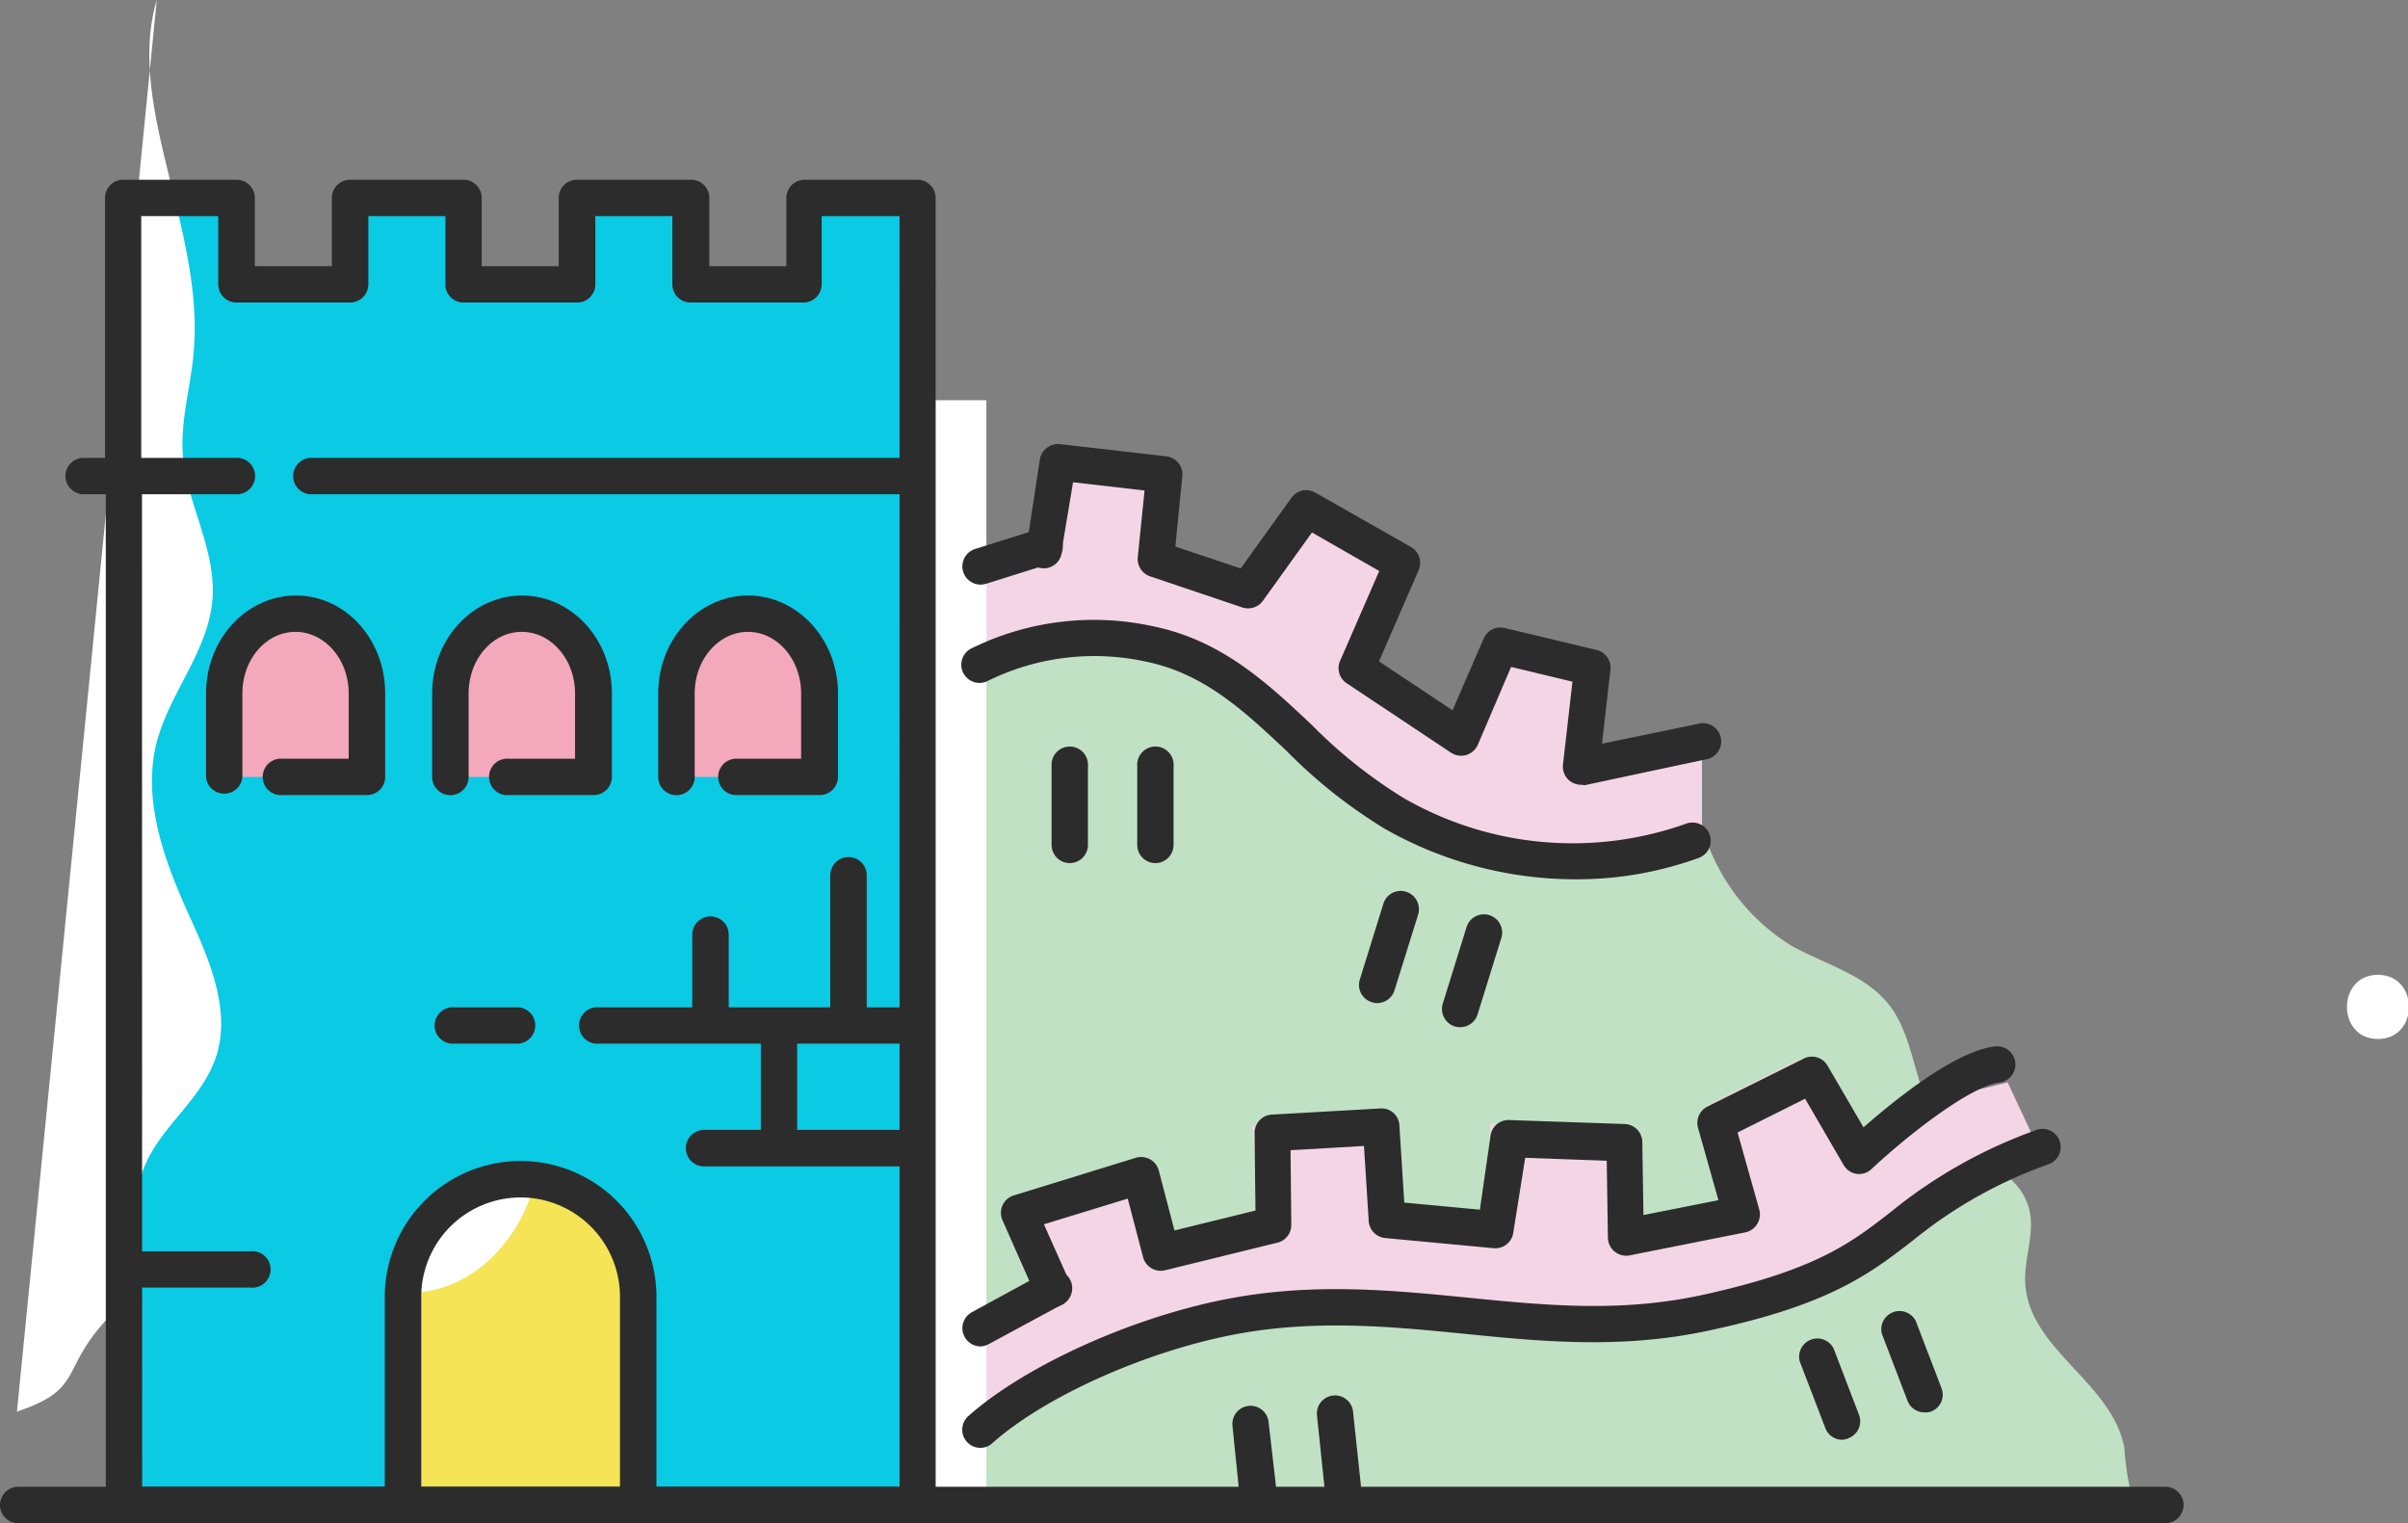
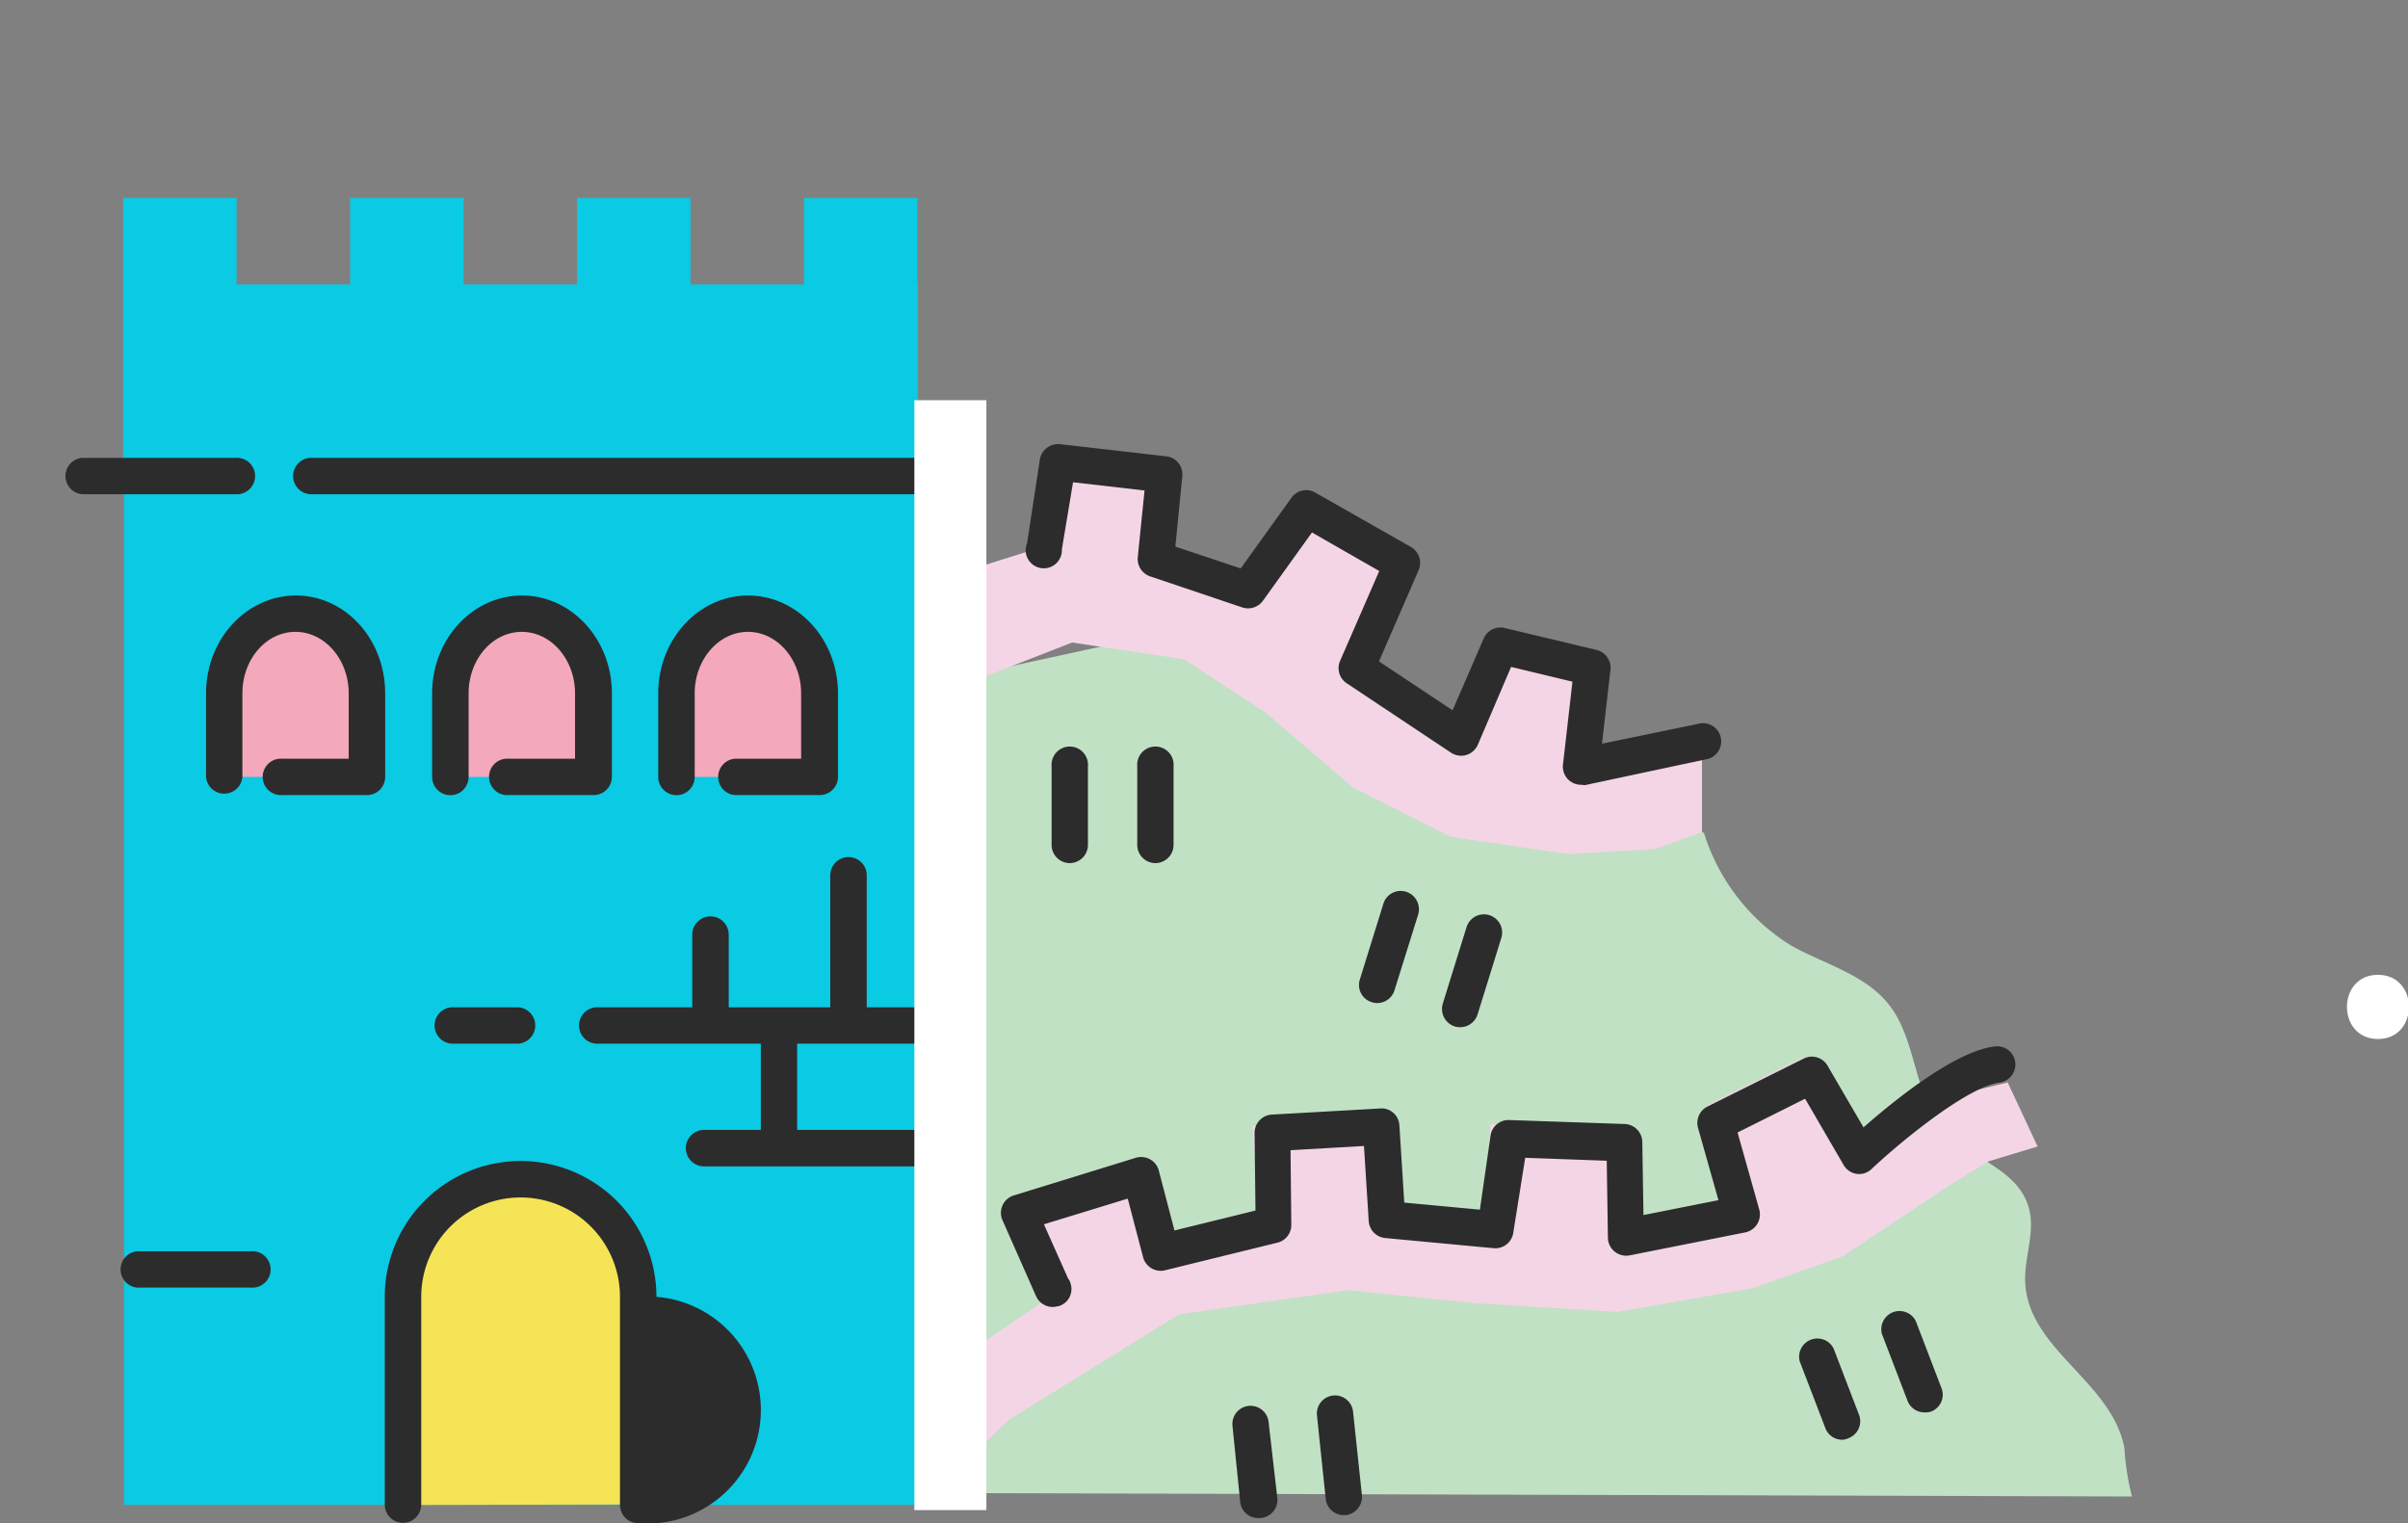
<svg xmlns="http://www.w3.org/2000/svg" t="1763286687304" class="icon" viewBox="0 0 1619 1024" version="1.1" p-id="1721" width="316.211" height="200">
  <rect x="0" y="0" width="1619" height="1024" fill="#808080" stroke="none" />
  <path d="M1433.324 1005.787a174.278 174.278 0 0 1-5.007-32.456c-8.632-44.972-65.43-66.38-66.724-112.215-0.432-15.882 6.387-31.851 2.935-47.216-6.388-28.744-41.002-34.527-59.042-56.366s-17.264-55.848-33.147-78.982-44.972-29.78-68.537-43.16a136.902 136.902 0 0 1-58.179-75.528l-201.727-74.666-76.565-78.205-249.806 54.381-17.868 542.255 833.84 2.417z" fill="#C1E1C4" p-id="1722" />
  <path d="M616.835 191.369v-58.352h-76.306v58.18h-76.305v-58.18h-76.22v58.18h-76.306v-58.18h-76.306v58.18h-76.305v-58.18H82.781V316.79h0.604v694.953h533.71l0.085-614.504V191.37h-0.345z" fill="#0acae4" p-id="1723" />
  <path d="M270.955 1011.743V871.82a80.19 80.19 0 0 1 79.068-80.794 80.19 80.19 0 0 1 79.068 80.794v139.577" fill="#F5E455" p-id="1724" />
-   <path d="M360.036 792.407a105.913 105.913 0 0 1-34.528 57.66 81.83 81.83 0 0 1-57.92 19.163l31.766-61.977zM11.395 948.989c46.526-15.71 27.795-28.399 62.754-64.48a67.501 67.501 0 0 0 14.674-20.199c8.632-20.975 0-46.44 4.92-69.055 7.165-34.527 42.383-53.259 52.223-87.096 8.632-30.297-5.006-62.408-17.868-90.72-16.573-36.254-32.542-77.688-23.133-116.876 8.632-35.132 35.822-62.927 37.98-99.267 1.899-32.887-17.264-62.754-20.026-95.641-1.64-22.616 5.093-44.886 7.164-67.415C138.111 154.856 84.162 71.73 105.395 0z" fill="#FFFFFF" p-id="1725" />
  <path d="M709.972 869.058l-80.363 54.64-5.179 82.952 53.95-52.223 114.372-70.868 113.25-16.228 85.283 8.719 95.987 5.87 90.634-15.797 61.114-21.58 73.371-48.856 24.515-14.933 33.06-10.013-20.113-43.073-25.723 6.3-10.099 0.432-72.594 46.008-29.348-69.4-64.826 32.283 15.02 76.306-77.774 15.451-5.006-76.565-77.342-2.762-4.834 74.234-72.853-6.905-9.322-70.091-73.112 4.143 5.956 69.4-75.529 18.56-5.783-47.735-81.744 25.291 14.933 46.871 0.518-0.172m1.812-502.117l-77.686 24.515-1.123 60.51 0.691 17.436 96.763-37.722 75.184 11.222 54.64 35.65 58.956 50.582 65.516 33.147 79.068 11.566 58.265-3.28 31.851-11.394v-60.768l-80.967 16.746 7.596-66.552-61.804-14.76-26.759 61.717-70.177-46.698 30.643-70.782-64.307-36.599-39.362 54.813-61.804-20.63 5.697-56.971-71.472-8.2-9.409 56.452" fill="#F4D5E6" p-id="1726" />
  <path d="M150.799 522.315v-56.193c0-29.435 21.58-53.518 47.993-53.518 26.414 0 48.08 24.083 48.08 53.518v56.193h-56.97m112.904 0v-56.193c0-29.435 21.58-53.518 47.994-53.518 26.413 0 48.08 24.083 48.08 53.518v56.193H342.08m112.733 0v-56.193c0-29.435 21.666-53.518 48.08-53.518 26.413 0 47.993 24.083 47.993 53.518v56.193h-56.798" fill="#F3A8BC" p-id="1727" />
-   <path d="M158.222 332.241H55.245a12.257 12.257 0 0 1 0-24.428h102.978a12.257 12.257 0 1 1 0 24.428z m454.642 0H210.359a12.257 12.257 0 1 1 0-24.428h402.505a12.257 12.257 0 1 1 0 24.428zM246.873 534.486h-56.97a12.257 12.257 0 1 1 0-24.428h44.54v-43.936c0-22.789-16.055-41.347-35.822-41.347s-35.65 18.558-35.65 41.347v56.193a12.257 12.257 0 0 1-24.428 0v-56.193c0-36.254 27.017-65.775 60.423-65.775s59.991 29.52 59.991 65.775v56.193a12.171 12.171 0 0 1-12.084 12.171z m152.007 0h-56.798a12.257 12.257 0 1 1 0-24.428h44.54v-43.936c0-22.789-16.054-41.347-35.821-41.347s-35.736 18.558-35.736 41.347v56.193a12.257 12.257 0 0 1-24.515 0v-56.193c0-36.254 27.018-65.775 60.423-65.775s60.423 29.52 60.423 65.775v56.193a12.257 12.257 0 0 1-12.516 12.171zM429.091 1024a12.344 12.344 0 0 1-12.257-12.257V871.82a66.81 66.81 0 1 0-133.622 0v139.664a12.257 12.257 0 0 1-24.515 0V871.82a91.325 91.325 0 1 1 182.651 0v139.664A12.344 12.344 0 0 1 429.091 1024z m121.796-489.514h-56.798a12.257 12.257 0 0 1 0-24.428h44.54v-43.936c0-22.789-16.055-41.347-35.736-41.347s-35.822 18.558-35.822 41.347v56.193a12.257 12.257 0 0 1-24.514 0v-56.193c0-36.254 27.104-65.775 60.423-65.775s60.423 29.52 60.423 65.775v56.193a12.257 12.257 0 0 1-12.516 12.171z m66.379 167.113H402.591a12.257 12.257 0 1 1 0-24.428h214.675a12.257 12.257 0 1 1 0 24.428z m-268.624 0h-43.16a12.257 12.257 0 1 1 0-24.428h43.16a12.257 12.257 0 0 1 0 24.428z m268.624 82.521H473.373a12.257 12.257 0 1 1 0-24.515h143.894a12.257 12.257 0 0 1 0 24.515z m-448.6 81.485h-74.32a12.257 12.257 0 1 1 0-24.428h74.32a12.257 12.257 0 1 1 0 24.428z" fill="#2c2c2c" p-id="1728" />
+   <path d="M158.222 332.241H55.245a12.257 12.257 0 0 1 0-24.428h102.978a12.257 12.257 0 1 1 0 24.428z m454.642 0H210.359a12.257 12.257 0 1 1 0-24.428h402.505a12.257 12.257 0 1 1 0 24.428zM246.873 534.486h-56.97a12.257 12.257 0 1 1 0-24.428h44.54v-43.936c0-22.789-16.055-41.347-35.822-41.347s-35.65 18.558-35.65 41.347v56.193a12.257 12.257 0 0 1-24.428 0v-56.193c0-36.254 27.017-65.775 60.423-65.775s59.991 29.52 59.991 65.775v56.193a12.171 12.171 0 0 1-12.084 12.171z m152.007 0h-56.798a12.257 12.257 0 1 1 0-24.428h44.54v-43.936c0-22.789-16.054-41.347-35.821-41.347s-35.736 18.558-35.736 41.347v56.193a12.257 12.257 0 0 1-24.515 0v-56.193c0-36.254 27.018-65.775 60.423-65.775s60.423 29.52 60.423 65.775v56.193a12.257 12.257 0 0 1-12.516 12.171zM429.091 1024a12.344 12.344 0 0 1-12.257-12.257V871.82a66.81 66.81 0 1 0-133.622 0v139.664a12.257 12.257 0 0 1-24.515 0V871.82a91.325 91.325 0 1 1 182.651 0A12.344 12.344 0 0 1 429.091 1024z m121.796-489.514h-56.798a12.257 12.257 0 0 1 0-24.428h44.54v-43.936c0-22.789-16.055-41.347-35.736-41.347s-35.822 18.558-35.822 41.347v56.193a12.257 12.257 0 0 1-24.514 0v-56.193c0-36.254 27.104-65.775 60.423-65.775s60.423 29.52 60.423 65.775v56.193a12.257 12.257 0 0 1-12.516 12.171z m66.379 167.113H402.591a12.257 12.257 0 1 1 0-24.428h214.675a12.257 12.257 0 1 1 0 24.428z m-268.624 0h-43.16a12.257 12.257 0 1 1 0-24.428h43.16a12.257 12.257 0 0 1 0 24.428z m268.624 82.521H473.373a12.257 12.257 0 1 1 0-24.515h143.894a12.257 12.257 0 0 1 0 24.515z m-448.6 81.485h-74.32a12.257 12.257 0 1 1 0-24.428h74.32a12.257 12.257 0 1 1 0 24.428z" fill="#2c2c2c" p-id="1728" />
  <path d="M523.697 778.596a12.171 12.171 0 0 1-12.17-12.258v-71.472a12.257 12.257 0 1 1 24.427 0v71.472a12.171 12.171 0 0 1-12.257 12.258z m-46.008-86.233a12.257 12.257 0 0 1-12.257-12.257v-51.791a12.257 12.257 0 1 1 24.515 0v51.79a12.257 12.257 0 0 1-12.258 12.258z m92.793 0a12.257 12.257 0 0 1-12.257-12.257v-91.67a12.257 12.257 0 0 1 24.514 0v91.67a12.257 12.257 0 0 1-12.257 12.257z m148.814-112.128a12.257 12.257 0 0 1-12.258-12.257V515.15a12.257 12.257 0 1 1 24.429 0v52.827a12.257 12.257 0 0 1-12.171 12.257z m57.574 0a12.257 12.257 0 0 1-12.257-12.257V515.15a12.257 12.257 0 1 1 24.428 0v52.827a12.257 12.257 0 0 1-12.17 12.257z m69.055 440.312a12.171 12.171 0 0 1-12.084-10.79l-5.18-51.1a12.171 12.171 0 1 1 24.256-2.763l5.87 51.015a12.257 12.257 0 0 1-10.704 13.552z m57.575-1.985a12.171 12.171 0 0 1-12.171-10.963l-5.87-56.02a12.171 12.171 0 1 1 24.256-2.59l5.956 56.107a12.344 12.344 0 0 1-10.876 13.466z m22.443-344.24a10.617 10.617 0 0 1-3.626-0.604 12.085 12.085 0 0 1-8.027-15.278l15.796-50.842a12.171 12.171 0 0 1 15.279-8.114 12.344 12.344 0 0 1 8.114 15.365l-15.883 50.842a12.171 12.171 0 0 1-11.653 8.632z m55.848 16.228a14.243 14.243 0 0 1-3.712-0.517 12.344 12.344 0 0 1-8.027-15.365l15.796-50.842a12.257 12.257 0 1 1 23.392 7.25l-15.796 50.843a12.257 12.257 0 0 1-11.653 8.631z m256.885 277.343a12.085 12.085 0 0 1-11.394-7.769l-17.264-44.972a12.257 12.257 0 0 1 22.788-8.632l17.264 45.059a12.171 12.171 0 0 1-7.078 15.192 11.394 11.394 0 0 1-4.316 1.122z m55.244-18.386a12.171 12.171 0 0 1-11.394-7.769l-17.264-45.058a12.257 12.257 0 0 1 22.788-8.632l17.264 45.058a12.085 12.085 0 0 1-6.906 15.797 11.826 11.826 0 0 1-4.488 0.604z" fill="#2c2c2c" p-id="1729" />
  <path d="M614.764 269.056h48.424v746.14h-48.424z m984.034 429.436c27.795 0 27.795-43.16 0-43.16s-27.795 43.16 0 43.16z" fill="#FFFFFF" p-id="1730" />
-   <path d="M617.093 1024H83.385a12.257 12.257 0 0 1-12.257-12.257v-691.5a11.135 11.135 0 0 1-0.518-3.453V133.017a12.171 12.171 0 0 1 12.17-12.17h76.307a12.257 12.257 0 0 1 12.257 12.17v45.922h51.791v-45.922a12.257 12.257 0 0 1 12.257-12.17h76.306a12.171 12.171 0 0 1 12.171 12.17v45.922h51.791v-45.922a12.171 12.171 0 0 1 12.776-12.17h76.22a12.171 12.171 0 0 1 12.256 12.17v45.922h51.792v-45.922a12.257 12.257 0 0 1 11.825-12.17h76.306a12.257 12.257 0 0 1 12.257 12.17v55.244a18.04 18.04 0 0 1 0 3.108v820.028A12.257 12.257 0 0 1 617.093 1024zM95.555 999.485h509.28V194.304a10.962 10.962 0 0 1 0-2.935v-46.094H552.441v45.921a12.257 12.257 0 0 1-12.257 12.171h-75.96a12.171 12.171 0 0 1-12.171-12.17v-45.922H400.26v45.921a12.171 12.171 0 0 1-11.825 12.171h-76.738a12.171 12.171 0 0 1-12.257-12.17v-45.922h-51.791v45.921a12.257 12.257 0 0 1-12.258 12.171h-76.305a12.257 12.257 0 0 1-12.344-12.17v-45.922H94.951v168.062a11.998 11.998 0 0 1 0.518 3.453z m962.8-408.374a259.474 259.474 0 0 1-126.802-33.664A340.96 340.96 0 0 1 865 504.792c-28.313-26.586-55.072-51.79-94.088-59.905a162.107 162.107 0 0 0-106.258 12.603 12.257 12.257 0 1 1-10.445-22.098 186.017 186.017 0 0 1 121.969-14.156c45.749 9.581 76.306 38.325 105.827 66.12a325.767 325.767 0 0 0 61.718 49.115 227.277 227.277 0 0 0 189.9 17.264 12.257 12.257 0 0 1 8.633 22.96 239.966 239.966 0 0 1-83.902 14.416z" fill="#2c2c2c" p-id="1731" />
  <path d="M1063.361 527.58a12.43 12.43 0 0 1-8.632-3.193 12.257 12.257 0 0 1-3.884-10.359l6.388-55.761-41.26-9.927-22.357 52.31a12.257 12.257 0 0 1-18.04 5.35l-70.178-46.698a12.171 12.171 0 0 1-4.402-15.02l26.327-60.422-45.231-25.896-32.974 45.922a12.344 12.344 0 0 1-13.81 4.488l-61.719-20.803a12.344 12.344 0 0 1-8.632-12.861l4.575-44.972-48.08-5.525-7.51 45.059a12.171 12.171 0 1 1-23.392-4.057l8.632-56.539a12.43 12.43 0 0 1 13.466-10.1l71.558 8.201a12.171 12.171 0 0 1 10.704 13.38l-4.661 47.302 43.936 14.674 34.096-47.475a12.171 12.171 0 0 1 15.969-3.54l64.394 36.6a12.344 12.344 0 0 1 5.179 15.537l-26.673 61.373 49.461 32.888 20.975-48.339a12.171 12.171 0 0 1 14.07-6.992l61.805 14.76a12.344 12.344 0 0 1 9.322 13.294l-5.697 49.72 64.394-13.294a12.257 12.257 0 1 1 5.006 23.91l-80.967 17.265z" fill="#2c2c2c" p-id="1732" />
-   <path d="M659.217 393.01a12.257 12.257 0 0 1-3.712-23.91l43.16-13.553a12.257 12.257 0 1 1 7.337 23.393l-43.16 13.552a13.12 13.12 0 0 1-3.625 0.518zM1455.853 1024H12.258a12.257 12.257 0 1 1 0-24.515h1443.596a12.257 12.257 0 1 1 0 24.515z m-796.636-50.67a12.085 12.085 0 0 1-9.15-4.056 12.257 12.257 0 0 1 0.95-17.264c37.634-33.405 108.157-65.602 171.601-78.291 58.697-11.74 112.215-6.474 164.006-1.381 52.913 5.265 102.892 10.185 158.05-1.813 75.701-16.573 99.439-34.527 126.888-56.02a330.428 330.428 0 0 1 96.505-54.468 12.257 12.257 0 1 1 8.632 22.875 304.964 304.964 0 0 0-90.549 51.014c-28.571 22.011-55.503 43.16-136.642 60.423-58.87 12.862-113.164 7.51-165.646 2.244-49.806-4.92-101.425-9.926-156.496 1.036-59.647 11.912-125.508 41.779-160.122 72.508a11.826 11.826 0 0 1-8.027 3.194z" fill="#2c2c2c" p-id="1733" />
  <path d="M707.814 878.64a12.344 12.344 0 0 1-11.221-7.252l-22.702-51.36a12.257 12.257 0 0 1 8.028-16.486l81.743-25.205a12.344 12.344 0 0 1 9.582 1.036 12.085 12.085 0 0 1 5.87 7.596l10.53 40.224 54.468-13.38-0.605-51.79a12.344 12.344 0 0 1 11.05-12.69l73.198-4.143a11.998 11.998 0 0 1 13.12 11.48l3.28 51.792 50.842 4.747 7.164-49.805a12.171 12.171 0 0 1 12.517-10.445l77.686 2.676a12.257 12.257 0 0 1 11.826 12.084l0.777 49.116 50.41-10.013-13.724-48.598a12.344 12.344 0 0 1 6.3-14.329l64.826-32.283a12.171 12.171 0 0 1 15.97 4.834l24.168 41.433c20.285-17.782 61.977-51.791 88.909-54.467a12.257 12.257 0 0 1 2.762 24.342c-20.112 2.244-63.617 36.858-86.319 58.179a11.998 11.998 0 0 1-10.1 3.194 12.257 12.257 0 0 1-8.63-5.956l-25.897-44.541-45.403 22.702 14.588 51.791a12.516 12.516 0 0 1-1.381 9.754 12.344 12.344 0 0 1-8.028 5.61l-77.687 15.452a12.43 12.43 0 0 1-10.1-2.503 12.257 12.257 0 0 1-4.574-9.323l-0.777-51.791-54.813-1.985-8.027 50.324a12.171 12.171 0 0 1-13.293 10.444l-72.853-6.82a12.257 12.257 0 0 1-11.05-11.48l-3.193-50.41-49.374 2.849 0.518 50.151a12.171 12.171 0 0 1-9.323 11.998l-75.529 18.559a12.257 12.257 0 0 1-14.76-8.632l-10.359-39.534-56.366 17.264 16.228 36.34a10.1 10.1 0 0 1 1.813 3.884 11.912 11.912 0 0 1-8.632 14.934h-0.518a13.552 13.552 0 0 1-2.935 0.431z" fill="#2c2c2c" p-id="1734" />
-   <path d="M659.217 905.139a12.257 12.257 0 0 1-5.87-22.96l48.684-26.5a12.257 12.257 0 1 1 11.653 21.493l-49.03 26.5a12.516 12.516 0 0 1-5.437 1.467z" fill="#2c2c2c" p-id="1735" />
</svg>